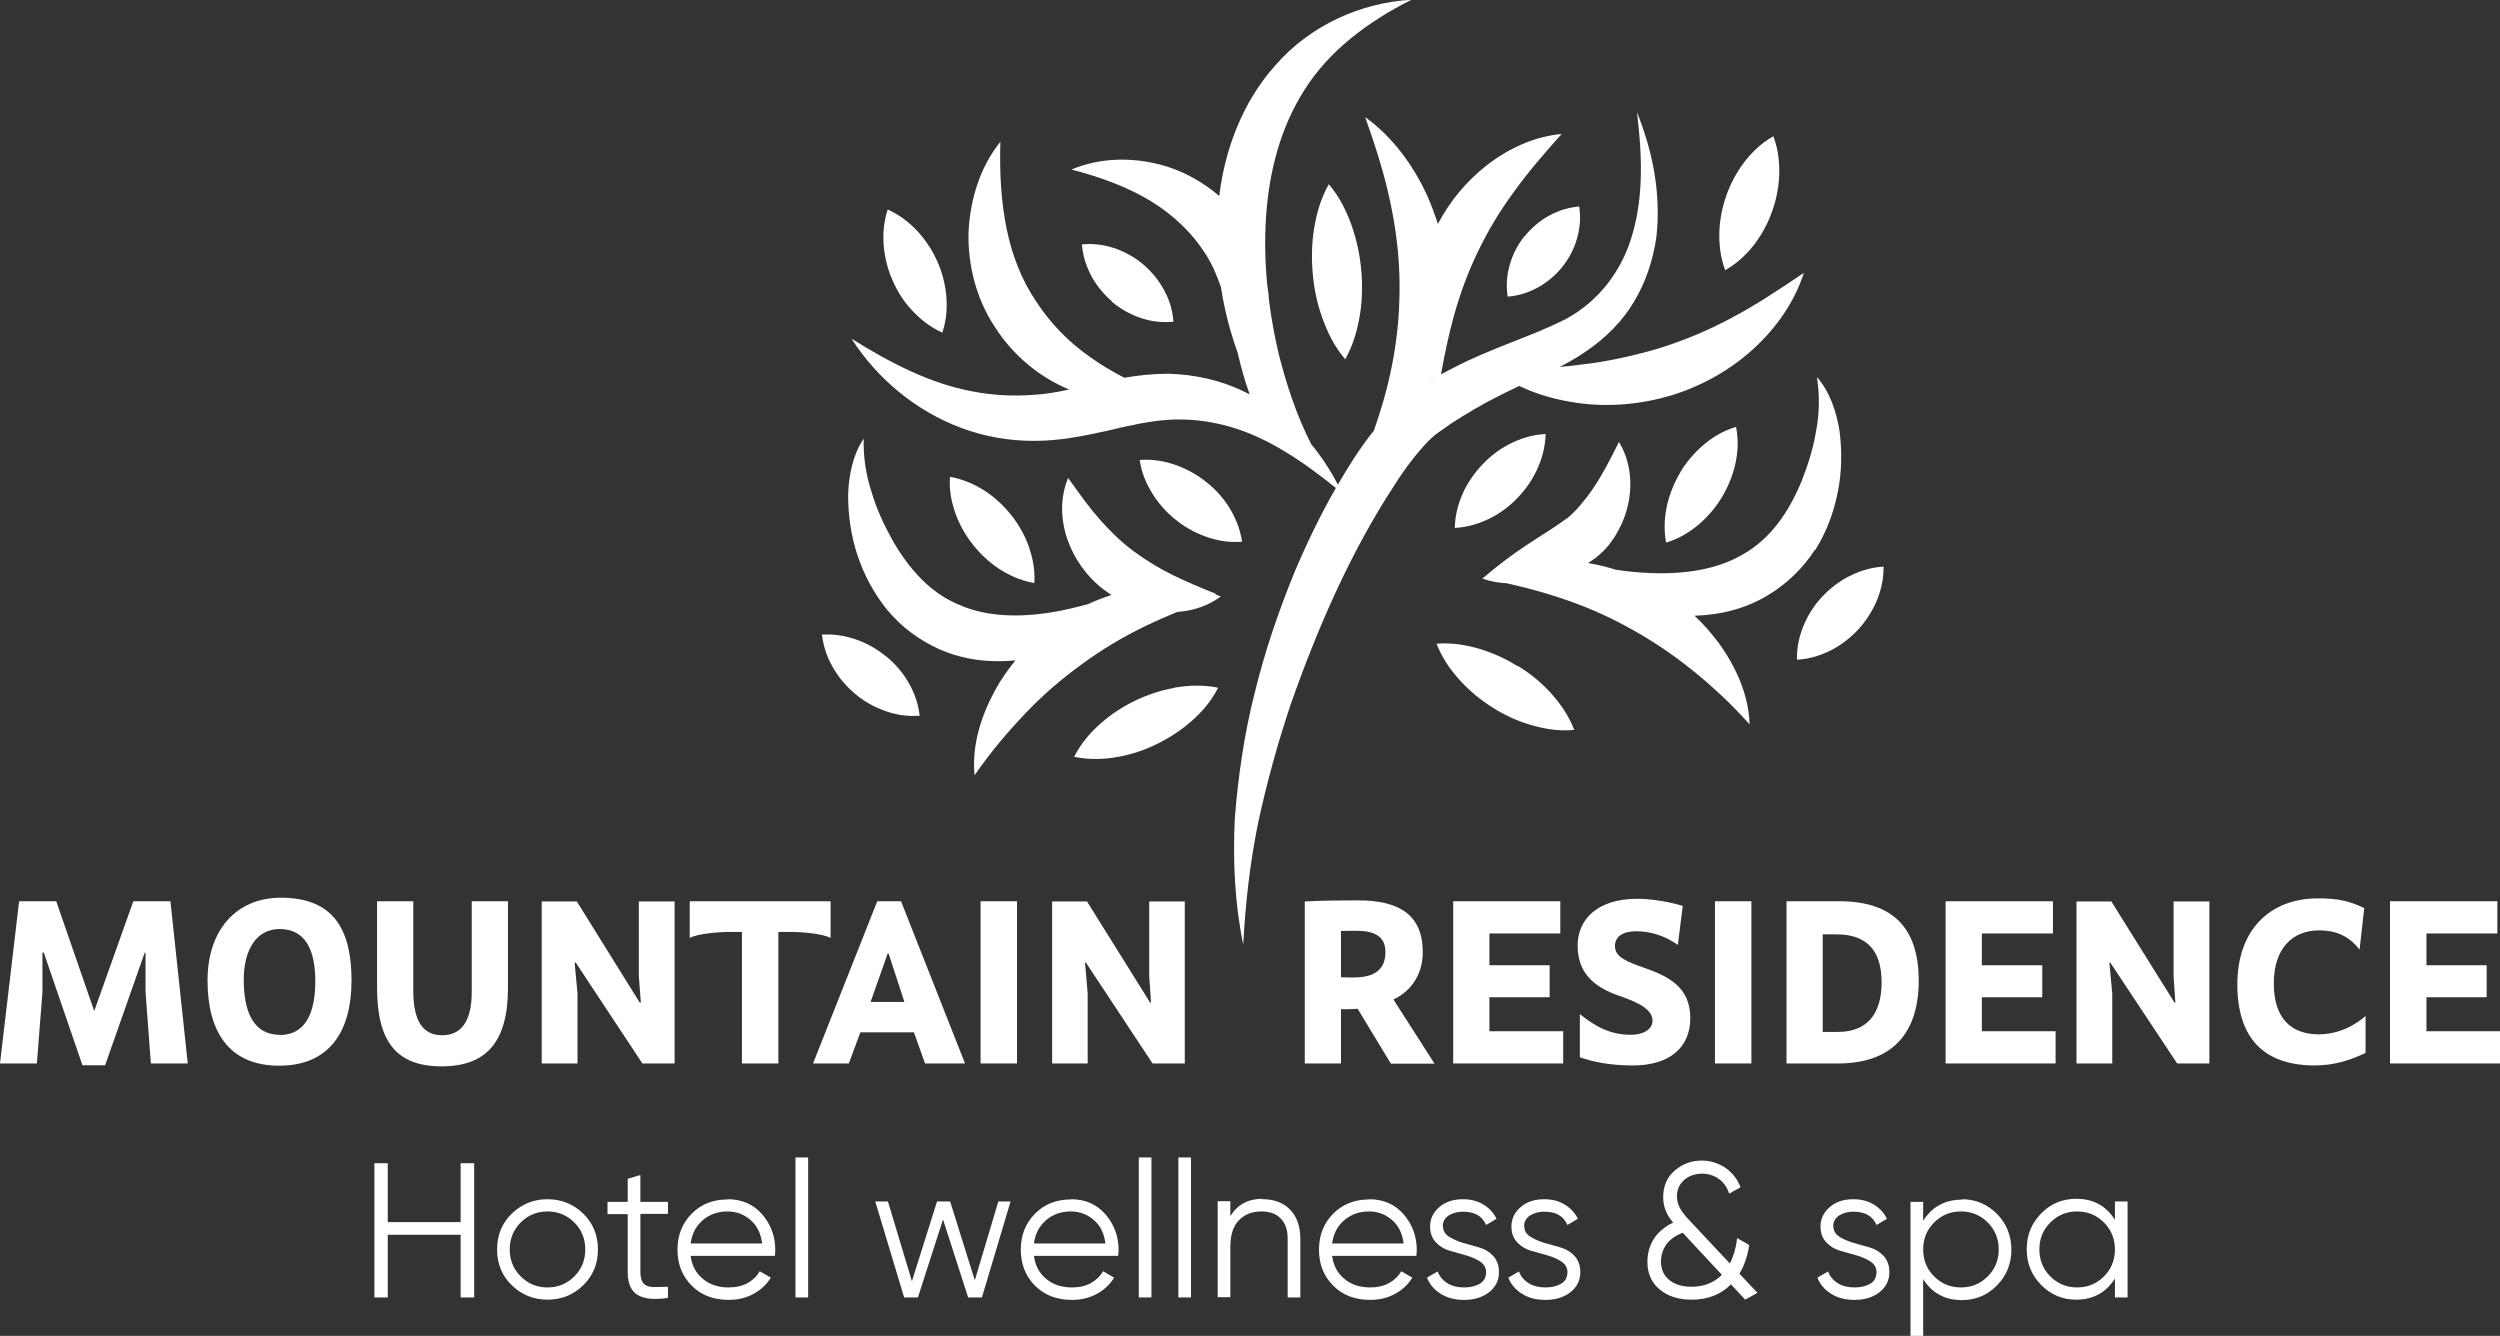
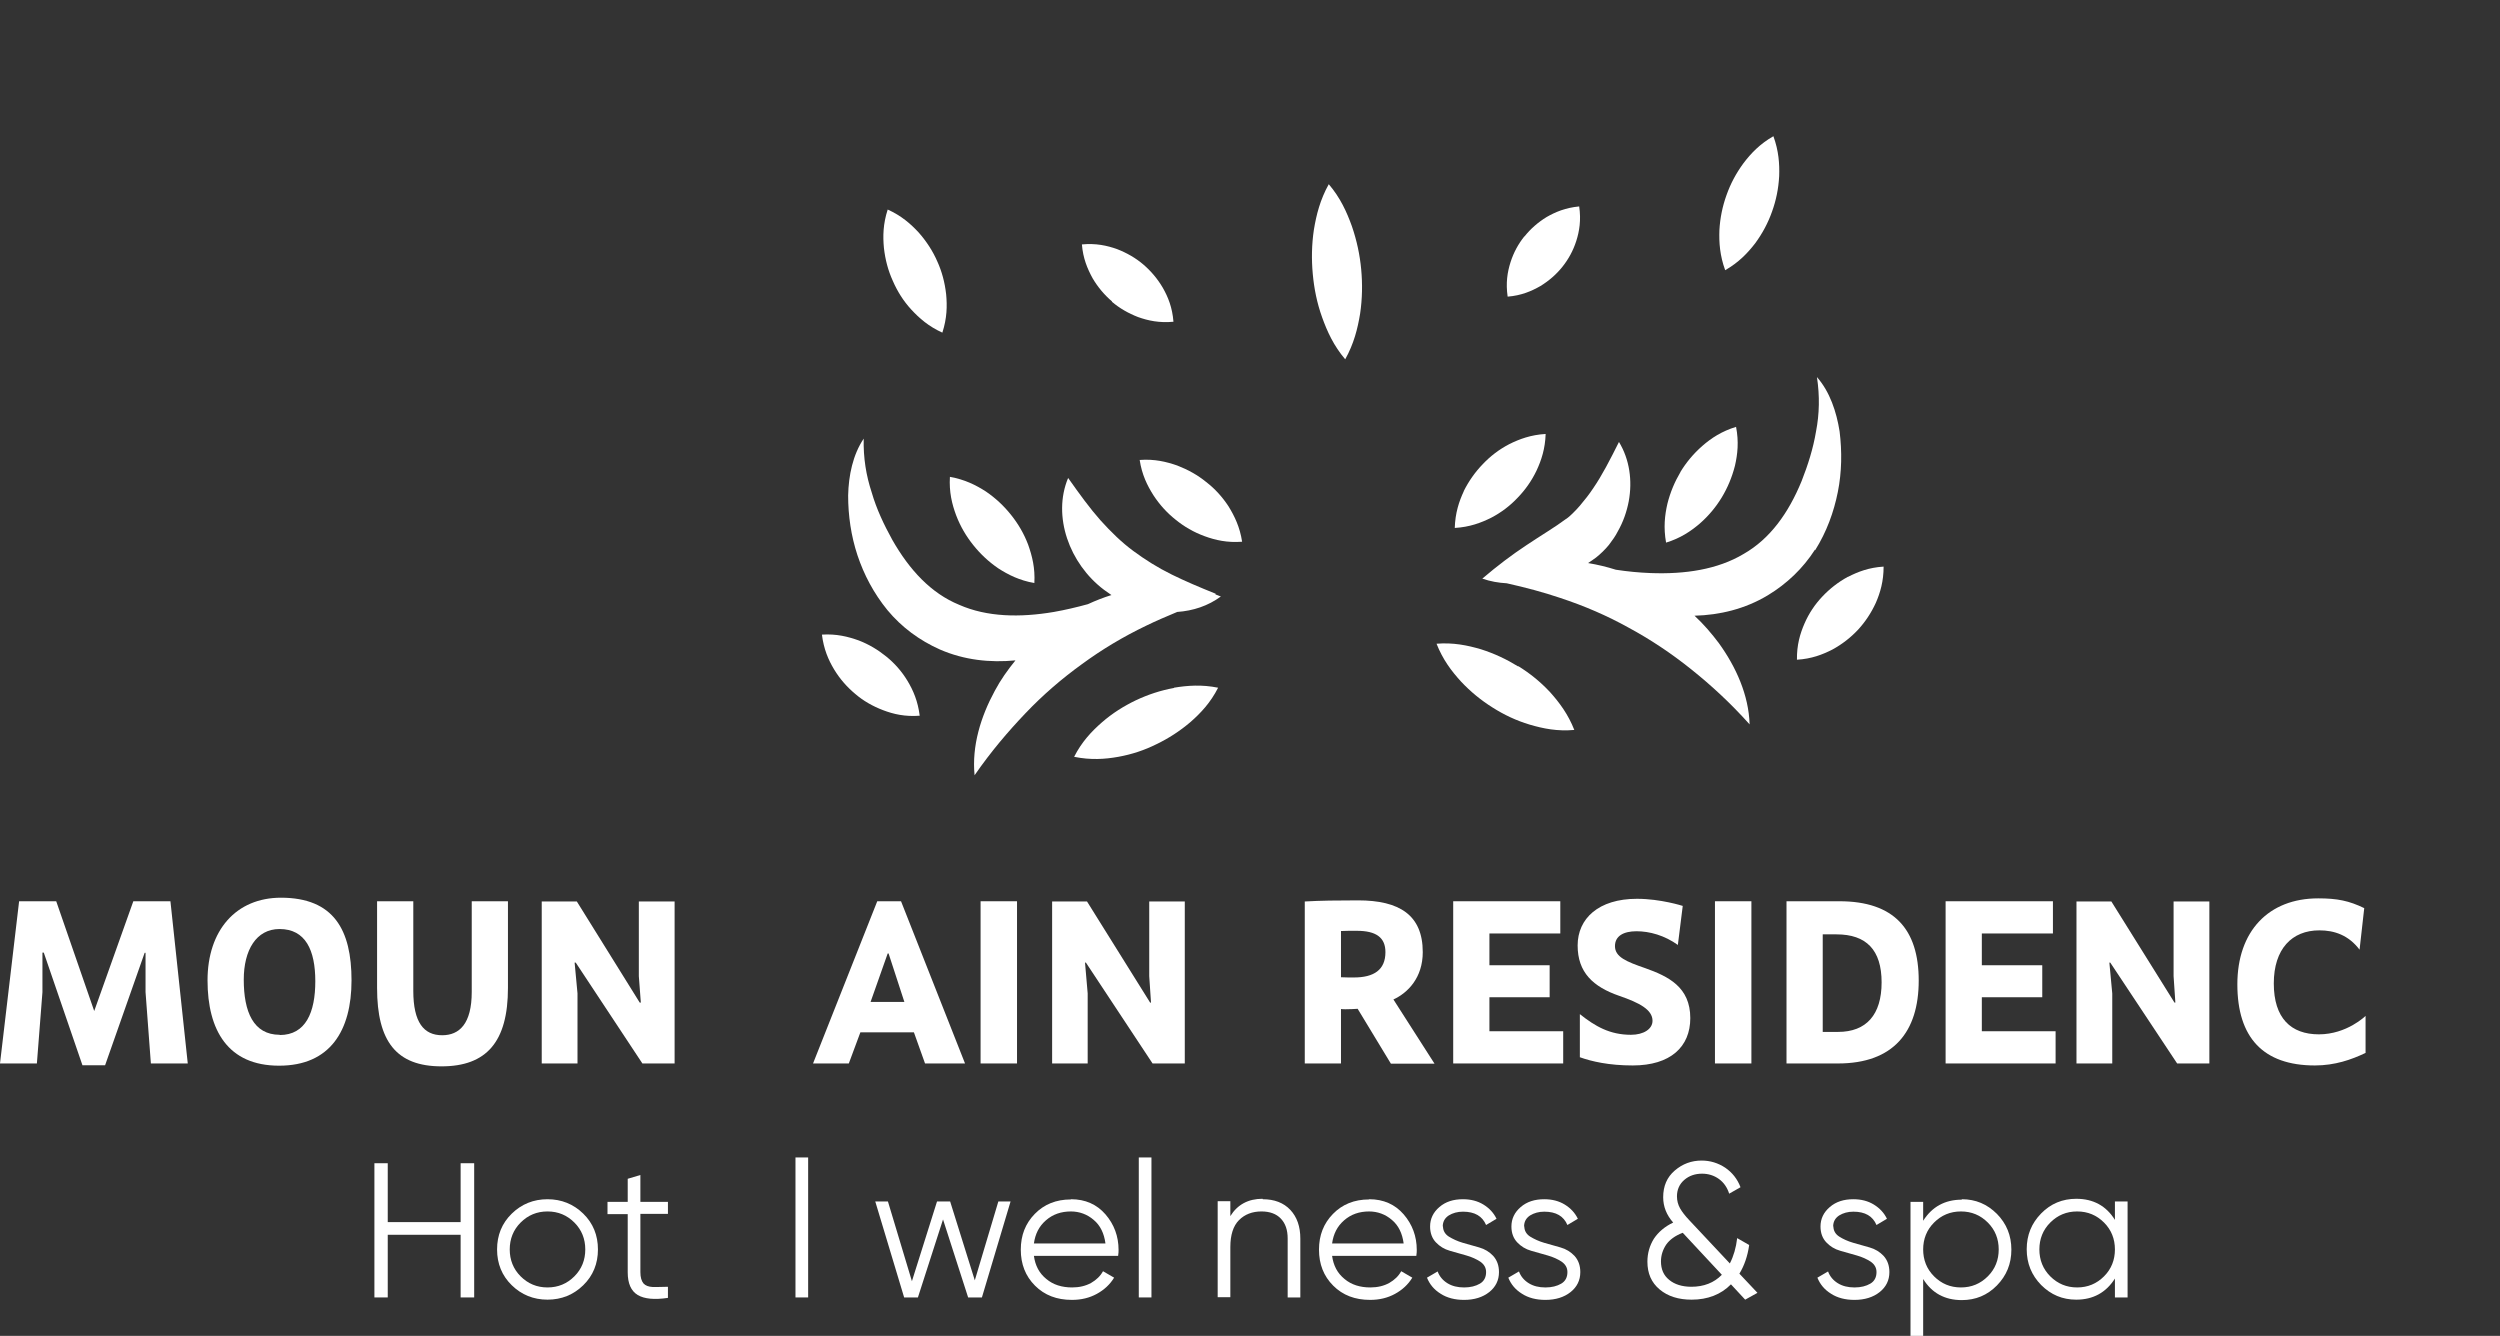
<svg xmlns="http://www.w3.org/2000/svg" id="_Слой_1" data-name="Слой_1" version="1.1" viewBox="0 0 112.51 60.12">
  <rect x="0" y="0" width="112.51" height="60.12" fill="#333333" stroke="none" />
  <defs>
    <style>
      .st0 {
        fill: #fff;
      }
    </style>
  </defs>
  <path class="st0" d="M60.35,43.98c.21.01.38.01.58.01.9,0,1.42-.34,1.42-1.14,0-.66-.42-.96-1.29-.96-.34,0-.5,0-.71.01v2.08ZM62.59,47.86l-1.49-2.46c-.16.01-.34.02-.54.02-.08,0-.15,0-.21-.01v2.45h-1.63v-7.29c.71-.04,1.44-.05,2.4-.05,1.86,0,2.91.66,2.91,2.33,0,1.15-.67,1.83-1.32,2.13l1.85,2.89h-1.96Z" />
  <polygon class="st0" points="65.4 47.86 65.4 40.56 70.22 40.56 70.22 42.01 67.03 42.01 67.03 43.44 69.74 43.44 69.74 44.88 67.03 44.88 67.03 46.41 70.35 46.41 70.35 47.86 65.4 47.86" />
  <path class="st0" d="M75.53,42.54c-.62-.45-1.3-.63-1.88-.63s-.97.21-.97.67c0,.49.52.7,1.36.99,1.04.37,2.03.85,2.03,2.25,0,1.29-.89,2.13-2.59,2.13-1.07,0-1.85-.18-2.38-.37v-1.94c.69.55,1.35.93,2.3.93.57,0,.97-.26.97-.63,0-.5-.59-.81-1.49-1.12-1.19-.41-1.88-1.06-1.88-2.27s.94-2.1,2.67-2.1c1.07,0,2.06.32,2.06.32l-.22,1.76Z" />
  <rect class="st0" x="77.18" y="40.56" width="1.64" height="7.3" />
  <path class="st0" d="M82.03,46.44h.69c1.27,0,1.96-.77,1.96-2.23s-.69-2.16-2.03-2.16h-.62v4.39ZM80.4,40.56h2.38c2.46,0,3.57,1.26,3.57,3.57s-1.14,3.73-3.63,3.73h-2.32v-7.3Z" />
  <polygon class="st0" points="87.56 47.86 87.56 40.56 92.39 40.56 92.39 42.01 89.19 42.01 89.19 43.44 91.91 43.44 91.91 44.88 89.19 44.88 89.19 46.41 92.51 46.41 92.51 47.86 87.56 47.86" />
  <polygon class="st0" points="97.98 47.86 94.97 43.32 94.93 43.32 95.06 44.71 95.06 47.86 93.45 47.86 93.45 40.57 95.02 40.57 97.86 45.12 97.9 45.12 97.82 43.93 97.82 40.57 99.43 40.57 99.43 47.86 97.98 47.86" />
  <path class="st0" d="M106.45,47.39c-.63.3-1.37.56-2.27.56-2.33,0-3.49-1.26-3.49-3.65s1.4-3.87,3.64-3.87c.86,0,1.39.11,2.07.44l-.21,1.87c-.5-.66-1.14-.87-1.81-.87-1.23,0-2.05.83-2.05,2.39s.77,2.29,2.03,2.29,2.1-.83,2.1-.83v1.67Z" />
-   <polygon class="st0" points="107.56 47.86 107.56 40.56 112.39 40.56 112.39 42.01 109.2 42.01 109.2 43.44 111.91 43.44 111.91 44.88 109.2 44.88 109.2 46.41 112.51 46.41 112.51 47.86 107.56 47.86" />
  <path class="st0" d="M52.84,30.96c-.61.11-1.18.3-1.73.56-.54.26-1.05.58-1.52.99-.47.41-.91.88-1.25,1.55.74.15,1.38.11,1.99,0,.61-.11,1.18-.3,1.72-.57.54-.26,1.05-.59,1.52-.99.47-.41.91-.88,1.25-1.55-.74-.15-1.38-.1-1.99,0" />
-   <path class="st0" d="M65.26,19.09c.37-.24.74-.47,1.12-.69.63-.37,1.3-.7,1.99-1.03.83.4,1.74.64,2.66.77,1.39.19,2.83.06,4.2-.35,1.36-.42,2.63-1.13,3.67-2.08,1.04-.95,1.86-2.11,2.28-3.43-1.14.77-2.19,1.47-3.28,2.04-1.08.58-2.18,1.03-3.32,1.38-1.14.33-2.31.59-3.53.72-.28.04-.57.07-.86.09.4-.2.8-.43,1.19-.7.86-.58,1.64-1.35,2.16-2.24.54-.89.85-1.88,1-2.87.23-1.99-.17-3.91-.87-5.65.23,1.86.3,3.74-.19,5.44-.46,1.69-1.55,3.08-3,3.86-1.48.77-3.35,1.3-5.1,2.22-.18.09-.35.18-.53.28.17-.94.35-1.8.58-2.63.29-1.03.64-1.99,1.09-2.91.44-.92.97-1.8,1.6-2.66.62-.87,1.34-1.7,2.16-2.62-1.23.11-2.39.65-3.37,1.41-.9.7-1.66,1.61-2.2,2.64-.13-.41-.28-.82-.45-1.21-.64-1.42-1.58-2.7-2.82-3.6.51,1.44.93,2.78,1.19,4.13.27,1.35.39,2.68.35,4.02-.03,1.34-.22,2.66-.55,3.99-.17.66-.37,1.31-.6,1.97-.33.41-.62.82-.9,1.25-.25.39-.49.78-.72,1.18-.33-.64-.73-1.25-1.2-1.82-.67-1.32-1.12-2.7-1.47-4.09-.18-.77-.32-1.54-.42-2.31-.02-.26-.05-.53-.09-.79-.1-1.03-.12-2.06-.05-3.08.14-2.04.66-4.02,1.75-5.71,1.08-1.7,2.78-3.01,4.79-4.02-2.23.12-4.56,1.13-6.15,2.98-1.45,1.63-2.24,3.74-2.5,5.85-.71-.61-1.53-1.07-2.4-1.34-1.43-.43-2.95-.4-4.25.15,1.35.35,2.55.8,3.57,1.42,1.01.62,1.84,1.41,2.44,2.34.3.46.53.98.72,1.54.15.99.4,1.97.74,2.91.15.63.32,1.28.55,1.91-.11-.06-.21-.11-.32-.16-1.02-.49-2.18-.74-3.34-.77-.68,0-1.35.07-1.98.18-.55-.28-1.06-.59-1.54-.93-1-.7-1.81-1.55-2.44-2.52-1.3-1.93-1.68-4.36-1.6-7.17-.9,1.12-1.35,2.55-1.43,4.03-.05,1.48.34,3.05,1.2,4.33.8,1.25,1.99,2.24,3.33,2.79-.55.12-1.09.21-1.62.24-.91.07-1.84.02-2.76-.16-1.86-.35-3.65-1.26-5.42-2.37,1.13,1.76,2.84,3.23,4.94,4.02,1.05.39,2.18.59,3.32.58,1.14,0,2.23-.23,3.23-.45,1-.24,1.91-.44,2.81-.5.89-.05,1.79.05,2.68.3,1.7.47,3.28,1.53,4.82,2.77-.71,1.24-1.32,2.51-1.87,3.81-.72,1.77-1.34,3.58-1.79,5.44-.47,1.85-.74,3.75-.89,5.64-.09,1.9,0,3.82.38,5.66.1-1.88.31-3.72.68-5.52.39-1.8.88-3.57,1.46-5.3,1.21-3.44,2.69-6.84,4.65-9.83.47-.75,1.01-1.46,1.55-2.02.14-.12.24-.24.42-.36l.54-.38ZM64.45,17.07s0,.02.01.03c-.01,0-.02.01-.03.02,0-.02.01-.03.02-.05" />
  <path class="st0" d="M54.71,26.72c-.75-.3-1.38-.57-1.97-.86-.65-.32-1.2-.67-1.73-1.06-.53-.39-1-.85-1.48-1.38-.48-.54-.93-1.16-1.46-1.91-.72,1.72.06,3.86,1.61,5.03.11.08.23.16.34.24-.36.11-.71.25-1.06.41-.51.14-1.02.26-1.53.35-1.53.26-3.01.23-4.26-.32-1.27-.52-2.24-1.57-3.01-2.92-.37-.67-.71-1.38-.93-2.14-.25-.76-.38-1.55-.36-2.42-.49.73-.68,1.66-.7,2.56,0,.9.13,1.81.42,2.69.29.87.73,1.71,1.35,2.47.64.77,1.44,1.36,2.36,1.77,1.1.48,2.27.6,3.4.49-.35.43-.67.88-.93,1.37-.63,1.16-1.04,2.48-.91,3.8.74-1.07,1.5-1.96,2.29-2.79.79-.83,1.64-1.56,2.54-2.21.9-.66,1.85-1.23,2.89-1.73.45-.22.92-.42,1.4-.62.71-.05,1.39-.27,1.97-.7,0,0-.02,0-.02,0-.08-.03-.15-.06-.23-.09" />
  <path class="st0" d="M39.89,29.55c-.37-.3-.78-.55-1.25-.73-.48-.17-.99-.3-1.65-.26.08.65.29,1.14.55,1.57.26.43.58.79.95,1.1.36.31.78.55,1.25.73.47.18.99.3,1.65.25-.08-.65-.29-1.14-.55-1.57-.26-.43-.58-.79-.95-1.09" />
  <path class="st0" d="M40.18,12.64c.2.46.47.9.83,1.29.36.39.78.76,1.4,1.04.21-.65.22-1.2.17-1.73-.06-.53-.19-1.02-.4-1.48-.2-.46-.48-.89-.83-1.29-.36-.39-.78-.76-1.4-1.04-.21.65-.22,1.2-.17,1.73.06.53.19,1.02.4,1.48" />
  <path class="st0" d="M78.99,10.95c.33-.45.58-.92.76-1.43.18-.5.29-1.03.32-1.59.02-.56-.02-1.14-.26-1.8-.61.35-1.01.77-1.35,1.22-.33.45-.58.92-.76,1.43-.18.5-.29,1.03-.32,1.58-.02.56.02,1.14.26,1.8.61-.35,1.01-.77,1.35-1.21" />
  <path class="st0" d="M50.04,13.58c.34.29.74.52,1.18.69.45.16.95.27,1.59.21-.05-.64-.24-1.11-.48-1.53-.24-.41-.54-.76-.88-1.05-.34-.29-.74-.52-1.18-.69-.45-.16-.95-.27-1.58-.21.05.63.25,1.1.48,1.52.24.41.54.76.88,1.05" />
  <path class="st0" d="M68.6,10.64c-.27.34-.48.72-.62,1.16-.14.44-.22.93-.13,1.55.62-.05,1.08-.25,1.48-.48.39-.24.72-.53.99-.87.27-.34.48-.72.62-1.16.14-.44.22-.93.13-1.55-.62.06-1.07.25-1.47.48-.39.24-.72.53-.99.87" />
  <path class="st0" d="M52.91,23.39c.38.31.81.56,1.3.74.49.18,1.02.3,1.69.25-.1-.66-.34-1.15-.61-1.59-.28-.43-.62-.8-1.01-1.1-.38-.31-.81-.55-1.3-.74-.49-.17-1.02-.3-1.69-.25.1.66.34,1.15.62,1.59.28.43.62.8,1,1.1" />
  <path class="st0" d="M44.93,25.58c.45.29.95.54,1.62.66.04-.68-.1-1.22-.28-1.73-.19-.5-.45-.94-.77-1.34-.32-.4-.69-.75-1.13-1.05-.45-.29-.95-.54-1.62-.66-.04.68.09,1.22.28,1.73.19.5.45.94.77,1.34.32.4.69.75,1.13,1.05" />
  <path class="st0" d="M81.69,24.76c.52-.83.84-1.72,1.02-2.62.18-.9.19-1.82.08-2.72-.14-.89-.44-1.79-1.02-2.45.13.86.11,1.66-.04,2.44-.13.78-.37,1.53-.65,2.24-.59,1.44-1.42,2.6-2.61,3.28-1.17.7-2.64.92-4.19.86-.52-.02-1.04-.07-1.56-.15-.41-.13-.83-.23-1.25-.3.12-.08.24-.16.36-.25.19-.15.42-.37.58-.57.15-.2.29-.39.4-.61.24-.42.4-.88.49-1.35.17-.93.04-1.88-.44-2.67-.41.82-.76,1.5-1.15,2.07-.19.29-.4.55-.61.8-.11.12-.21.24-.33.35-.11.1-.16.16-.3.25-.48.36-1.14.75-1.78,1.18-.65.43-1.3.92-1.98,1.5,0,0,0,0,0,0,0,0,0,0,0,0t0,0c.37.13.74.19,1.1.21.85.19,1.64.4,2.41.66,1.09.36,2.11.8,3.08,1.34.98.53,1.91,1.15,2.81,1.87.9.72,1.76,1.51,2.63,2.48-.04-1.32-.61-2.58-1.38-3.65-.33-.44-.69-.86-1.1-1.24,1.13-.03,2.27-.3,3.3-.92.86-.52,1.58-1.21,2.12-2.05" />
  <path class="st0" d="M83.16,25.96c-.44.24-.82.54-1.15.89-.33.35-.6.75-.8,1.21-.2.46-.35.97-.34,1.63.66-.04,1.15-.23,1.6-.46.44-.24.82-.54,1.15-.89.32-.35.59-.75.8-1.21.2-.46.35-.97.35-1.63-.66.04-1.15.23-1.6.46" />
  <path class="st0" d="M65.88,22.1c-.22.47-.39.99-.41,1.66.67-.04,1.18-.23,1.64-.46.46-.24.85-.54,1.19-.9.34-.35.63-.76.85-1.22.22-.47.39-.99.41-1.65-.67.04-1.18.23-1.64.46-.46.24-.85.54-1.19.9-.34.35-.63.76-.86,1.22" />
  <path class="st0" d="M75.63,21.24c-.26.44-.46.91-.59,1.43-.12.52-.18,1.08-.06,1.75.65-.2,1.11-.51,1.52-.86.4-.35.73-.75.99-1.18.26-.43.46-.91.59-1.42.12-.52.18-1.08.05-1.75-.65.2-1.12.51-1.52.86-.4.35-.73.75-.99,1.18" />
  <path class="st0" d="M68.32,29.99c-.52-.32-1.07-.58-1.67-.77-.61-.18-1.25-.31-2-.25.28.71.67,1.23,1.1,1.7.43.46.91.85,1.42,1.17.52.33,1.07.59,1.67.77.61.18,1.25.31,2.01.24-.28-.71-.67-1.23-1.09-1.7-.43-.46-.91-.85-1.43-1.17" />
  <path class="st0" d="M59.8,8.29c-.39.7-.56,1.38-.67,2.05-.1.67-.11,1.34-.05,1.99.06.66.19,1.31.42,1.95.23.64.52,1.28,1.04,1.89.39-.7.56-1.38.67-2.05.1-.67.11-1.34.05-1.99-.06-.66-.2-1.31-.42-1.95-.23-.64-.52-1.28-1.04-1.89" />
  <polygon class="st0" points="3.71 47.94 1.97 42.87 1.91 42.87 1.91 44.65 1.66 47.86 0 47.86 .86 40.56 2.53 40.56 4.24 45.5 6 40.56 7.67 40.56 8.45 47.86 6.79 47.86 6.55 44.65 6.55 42.88 6.51 42.88 4.73 47.94 3.71 47.94" />
  <path class="st0" d="M12.59,46.58c1.17,0,1.6-1.02,1.6-2.42s-.44-2.35-1.61-2.35c-1.05,0-1.61.95-1.61,2.28,0,1.44.43,2.48,1.62,2.48M12.64,40.4c2.39,0,3.18,1.46,3.18,3.72s-.96,3.84-3.26,3.84-3.22-1.59-3.22-3.84,1.28-3.72,3.31-3.72" />
  <path class="st0" d="M22.86,40.56v3.9c0,2.42-.96,3.53-2.99,3.53s-2.9-1.12-2.9-3.53v-3.9h1.63v4.03c0,1.42.47,2,1.3,2,.77,0,1.33-.51,1.33-1.95v-4.08h1.63Z" />
  <polygon class="st0" points="28.91 47.86 25.91 43.32 25.86 43.32 25.99 44.71 25.99 47.86 24.38 47.86 24.38 40.57 25.96 40.57 28.79 45.12 28.84 45.12 28.75 43.93 28.75 40.57 30.36 40.57 30.36 47.86 28.91 47.86" />
-   <path class="st0" d="M31.05,40.56h6.33v1.65c-.39-.2-1.3-.27-1.85-.27h-.5v5.92h-1.64v-5.92h-.5c-.54,0-1.46.07-1.85.27v-1.65Z" />
  <path class="st0" d="M40.7,45.09l-.71-2.18h-.04l-.77,2.18h1.52ZM41.13,46.46h-2.41l-.52,1.4h-1.61l2.89-7.3h1.07l2.88,7.3h-1.8l-.5-1.4Z" />
  <rect class="st0" x="44.13" y="40.56" width="1.64" height="7.3" />
  <polygon class="st0" points="51.87 47.86 48.87 43.32 48.83 43.32 48.95 44.71 48.95 47.86 47.35 47.86 47.35 40.57 48.92 40.57 51.76 45.12 51.8 45.12 51.72 43.93 51.72 40.57 53.32 40.57 53.32 47.86 51.87 47.86" />
  <polygon class="st0" points="20.73 52.35 21.34 52.35 21.34 58.39 20.73 58.39 20.73 55.57 17.45 55.57 17.45 58.39 16.85 58.39 16.85 52.35 17.45 52.35 17.45 55 20.73 55 20.73 52.35" />
  <path class="st0" d="M26.25,57.84c-.44.43-.98.65-1.61.65s-1.17-.22-1.61-.65c-.44-.43-.66-.97-.66-1.61s.22-1.18.66-1.61c.44-.43.98-.65,1.61-.65s1.17.22,1.61.65c.44.43.66.97.66,1.61s-.22,1.18-.66,1.61M23.43,57.44c.33.33.73.5,1.21.5s.88-.17,1.21-.5c.33-.33.49-.74.49-1.21s-.16-.88-.49-1.21c-.33-.33-.73-.5-1.21-.5s-.88.17-1.21.5c-.33.33-.49.74-.49,1.21s.16.88.49,1.21" />
  <path class="st0" d="M30.06,54.63h-1.24v2.62c0,.24.05.4.14.51.09.1.23.15.41.16.18,0,.41,0,.69-.01v.5c-.6.09-1.06.05-1.36-.13-.3-.18-.45-.52-.45-1.02v-2.62h-.91v-.55h.91v-1.04l.57-.17v1.21h1.24v.55Z" />
-   <path class="st0" d="M32.75,53.97c.64,0,1.16.23,1.55.68.39.45.59.99.59,1.6,0,.06,0,.15-.02.27h-3.79c.06.44.24.78.56,1.04.31.26.7.38,1.16.38.33,0,.61-.07.85-.2.24-.14.42-.31.54-.53l.5.29c-.19.31-.45.55-.78.73-.33.18-.7.27-1.12.27-.68,0-1.23-.21-1.66-.64-.43-.43-.64-.97-.64-1.62s.21-1.18.63-1.61c.42-.43.96-.65,1.62-.65M32.75,54.52c-.45,0-.82.13-1.13.4s-.48.61-.54,1.04h3.22c-.06-.45-.23-.81-.53-1.06-.29-.25-.64-.38-1.03-.38" />
  <rect class="st0" x="35.8" y="52.09" width=".57" height="6.3" />
  <polygon class="st0" points="44.93 54.07 45.48 54.07 44.19 58.39 43.57 58.39 42.44 54.88 41.31 58.39 40.69 58.39 39.39 54.07 39.96 54.07 41.04 57.66 42.17 54.07 42.76 54.07 43.87 57.62 44.93 54.07" />
  <path class="st0" d="M48.2,53.97c.64,0,1.16.23,1.55.68.39.45.59.99.59,1.6,0,.06,0,.15-.02.27h-3.79c.06.44.24.78.56,1.04.31.26.7.38,1.16.38.33,0,.61-.07.85-.2.24-.14.42-.31.54-.53l.5.29c-.19.31-.45.55-.78.73-.33.18-.7.27-1.12.27-.68,0-1.23-.21-1.66-.64-.43-.43-.64-.97-.64-1.62s.21-1.18.63-1.61c.42-.43.96-.65,1.62-.65M48.2,54.52c-.45,0-.82.13-1.13.4s-.48.61-.54,1.04h3.22c-.06-.45-.23-.81-.53-1.06-.29-.25-.64-.38-1.03-.38" />
  <rect class="st0" x="51.25" y="52.09" width=".57" height="6.3" />
-   <rect class="st0" x="53.03" y="52.09" width=".57" height="6.3" />
  <path class="st0" d="M56.83,53.97c.52,0,.94.16,1.24.48s.45.75.45,1.29v2.65h-.57v-2.65c0-.39-.1-.68-.31-.9-.2-.21-.49-.32-.87-.32-.41,0-.75.13-1.01.39-.26.26-.39.67-.39,1.21v2.26h-.57v-4.32h.57v.67c.32-.52.81-.78,1.45-.78" />
  <path class="st0" d="M61.62,53.97c.64,0,1.16.23,1.55.68.39.45.59.99.59,1.6,0,.06,0,.15-.02.27h-3.79c.06.44.24.78.56,1.04.31.26.7.38,1.16.38.33,0,.61-.07.85-.2.24-.14.42-.31.54-.53l.5.29c-.19.31-.45.55-.78.73-.33.18-.7.27-1.12.27-.68,0-1.23-.21-1.66-.64-.43-.43-.64-.97-.64-1.62s.21-1.18.63-1.61c.42-.43.96-.65,1.62-.65M61.62,54.52c-.45,0-.82.13-1.13.4s-.48.61-.54,1.04h3.22c-.06-.45-.23-.81-.53-1.06-.29-.25-.64-.38-1.03-.38" />
  <path class="st0" d="M64.94,55.19c0,.19.09.35.26.46.18.11.39.21.63.28.25.07.49.14.74.21.25.07.46.2.63.38.17.19.26.43.26.73,0,.37-.15.67-.44.9-.29.23-.67.35-1.13.35-.41,0-.77-.09-1.06-.28-.29-.18-.49-.42-.61-.72l.48-.28c.08.22.23.4.44.53.21.13.46.19.75.19s.52-.06.71-.17c.19-.11.28-.29.28-.52,0-.2-.09-.35-.26-.47-.17-.11-.38-.21-.63-.28-.25-.07-.49-.14-.74-.21-.25-.07-.46-.2-.63-.38-.17-.18-.26-.42-.26-.71,0-.35.14-.64.42-.88.28-.24.63-.35,1.06-.35.35,0,.66.08.92.24.26.16.46.37.59.64l-.47.28c-.17-.4-.51-.6-1.04-.6-.25,0-.46.06-.64.17-.18.12-.27.28-.27.5" />
  <path class="st0" d="M68.6,55.19c0,.19.09.35.26.46.18.11.39.21.63.28.25.07.49.14.74.21.25.07.46.2.63.38.17.19.26.43.26.73,0,.37-.15.67-.44.9-.29.23-.67.35-1.13.35-.41,0-.77-.09-1.06-.28-.29-.18-.49-.42-.61-.72l.48-.28c.08.22.23.4.44.53.21.13.46.19.75.19s.52-.06.71-.17c.19-.11.28-.29.28-.52,0-.2-.09-.35-.26-.47-.17-.11-.38-.21-.63-.28-.25-.07-.49-.14-.74-.21-.25-.07-.46-.2-.63-.38-.17-.18-.26-.42-.26-.71,0-.35.14-.64.42-.88.28-.24.63-.35,1.06-.35.35,0,.66.08.92.24.26.16.46.37.59.64l-.47.28c-.17-.4-.51-.6-1.04-.6-.25,0-.46.06-.64.17-.18.12-.27.28-.27.5" />
  <path class="st0" d="M79.08,58.19l-.54.3-.64-.69c-.45.46-1.05.69-1.77.69-.59,0-1.07-.15-1.44-.46-.37-.31-.55-.72-.55-1.25,0-.38.1-.72.29-1.03.2-.3.49-.55.87-.73-.3-.34-.45-.72-.45-1.14,0-.5.17-.9.52-1.2.35-.3.75-.45,1.21-.45.39,0,.74.11,1.06.32.32.22.55.51.69.88l-.51.29c-.09-.28-.24-.5-.46-.66-.22-.16-.48-.24-.76-.24-.31,0-.58.09-.8.28-.22.19-.33.44-.33.74,0,.2.05.38.14.54.09.16.23.34.42.54l1.82,1.94c.17-.33.28-.71.33-1.14l.54.31c-.07.5-.22.93-.44,1.29l.81.86ZM76.11,57.91c.57,0,1.03-.18,1.38-.54l-1.76-1.89c-.34.13-.59.31-.75.54-.15.23-.23.48-.23.75,0,.35.12.63.37.83.24.2.58.31,1,.31" />
  <path class="st0" d="M82.51,55.19c0,.19.09.35.26.46.17.11.39.21.63.28.25.07.49.14.74.21.25.07.46.2.63.38.17.19.26.43.26.73,0,.37-.15.67-.44.9-.29.23-.67.35-1.13.35-.41,0-.77-.09-1.06-.28-.29-.18-.49-.42-.61-.72l.48-.28c.08.22.23.4.44.53.21.13.46.19.75.19s.52-.06.71-.17c.19-.11.28-.29.28-.52,0-.2-.09-.35-.26-.47-.17-.11-.38-.21-.63-.28-.25-.07-.49-.14-.74-.21-.25-.07-.46-.2-.63-.38-.17-.18-.26-.42-.26-.71,0-.35.14-.64.42-.88.28-.24.63-.35,1.06-.35.35,0,.66.08.92.24.26.16.46.37.59.64l-.47.28c-.17-.4-.51-.6-1.04-.6-.25,0-.46.06-.64.17-.18.12-.27.28-.27.5" />
  <path class="st0" d="M88.29,53.97c.62,0,1.14.22,1.58.66.43.44.65.97.65,1.61s-.22,1.17-.65,1.61c-.43.44-.96.66-1.58.66-.77,0-1.35-.32-1.74-.95v2.57h-.57v-6.04h.57v.85c.4-.63.98-.95,1.74-.95M87.04,57.44c.33.33.73.5,1.21.5s.88-.17,1.21-.5c.33-.33.49-.74.49-1.21s-.16-.88-.49-1.21c-.33-.33-.73-.5-1.21-.5s-.88.17-1.21.5c-.33.33-.49.74-.49,1.21s.16.88.49,1.21" />
  <path class="st0" d="M95.18,54.07h.57v4.32h-.57v-.85c-.4.63-.98.95-1.74.95-.62,0-1.14-.22-1.58-.66-.43-.44-.65-.97-.65-1.61s.22-1.17.65-1.61c.43-.44.96-.66,1.58-.66.77,0,1.35.32,1.74.95v-.85ZM92.27,57.44c.33.33.73.5,1.21.5s.88-.17,1.21-.5c.33-.33.49-.74.49-1.21s-.16-.88-.49-1.21c-.33-.33-.73-.5-1.21-.5s-.88.17-1.21.5c-.33.33-.49.74-.49,1.21s.16.88.49,1.21" />
</svg>